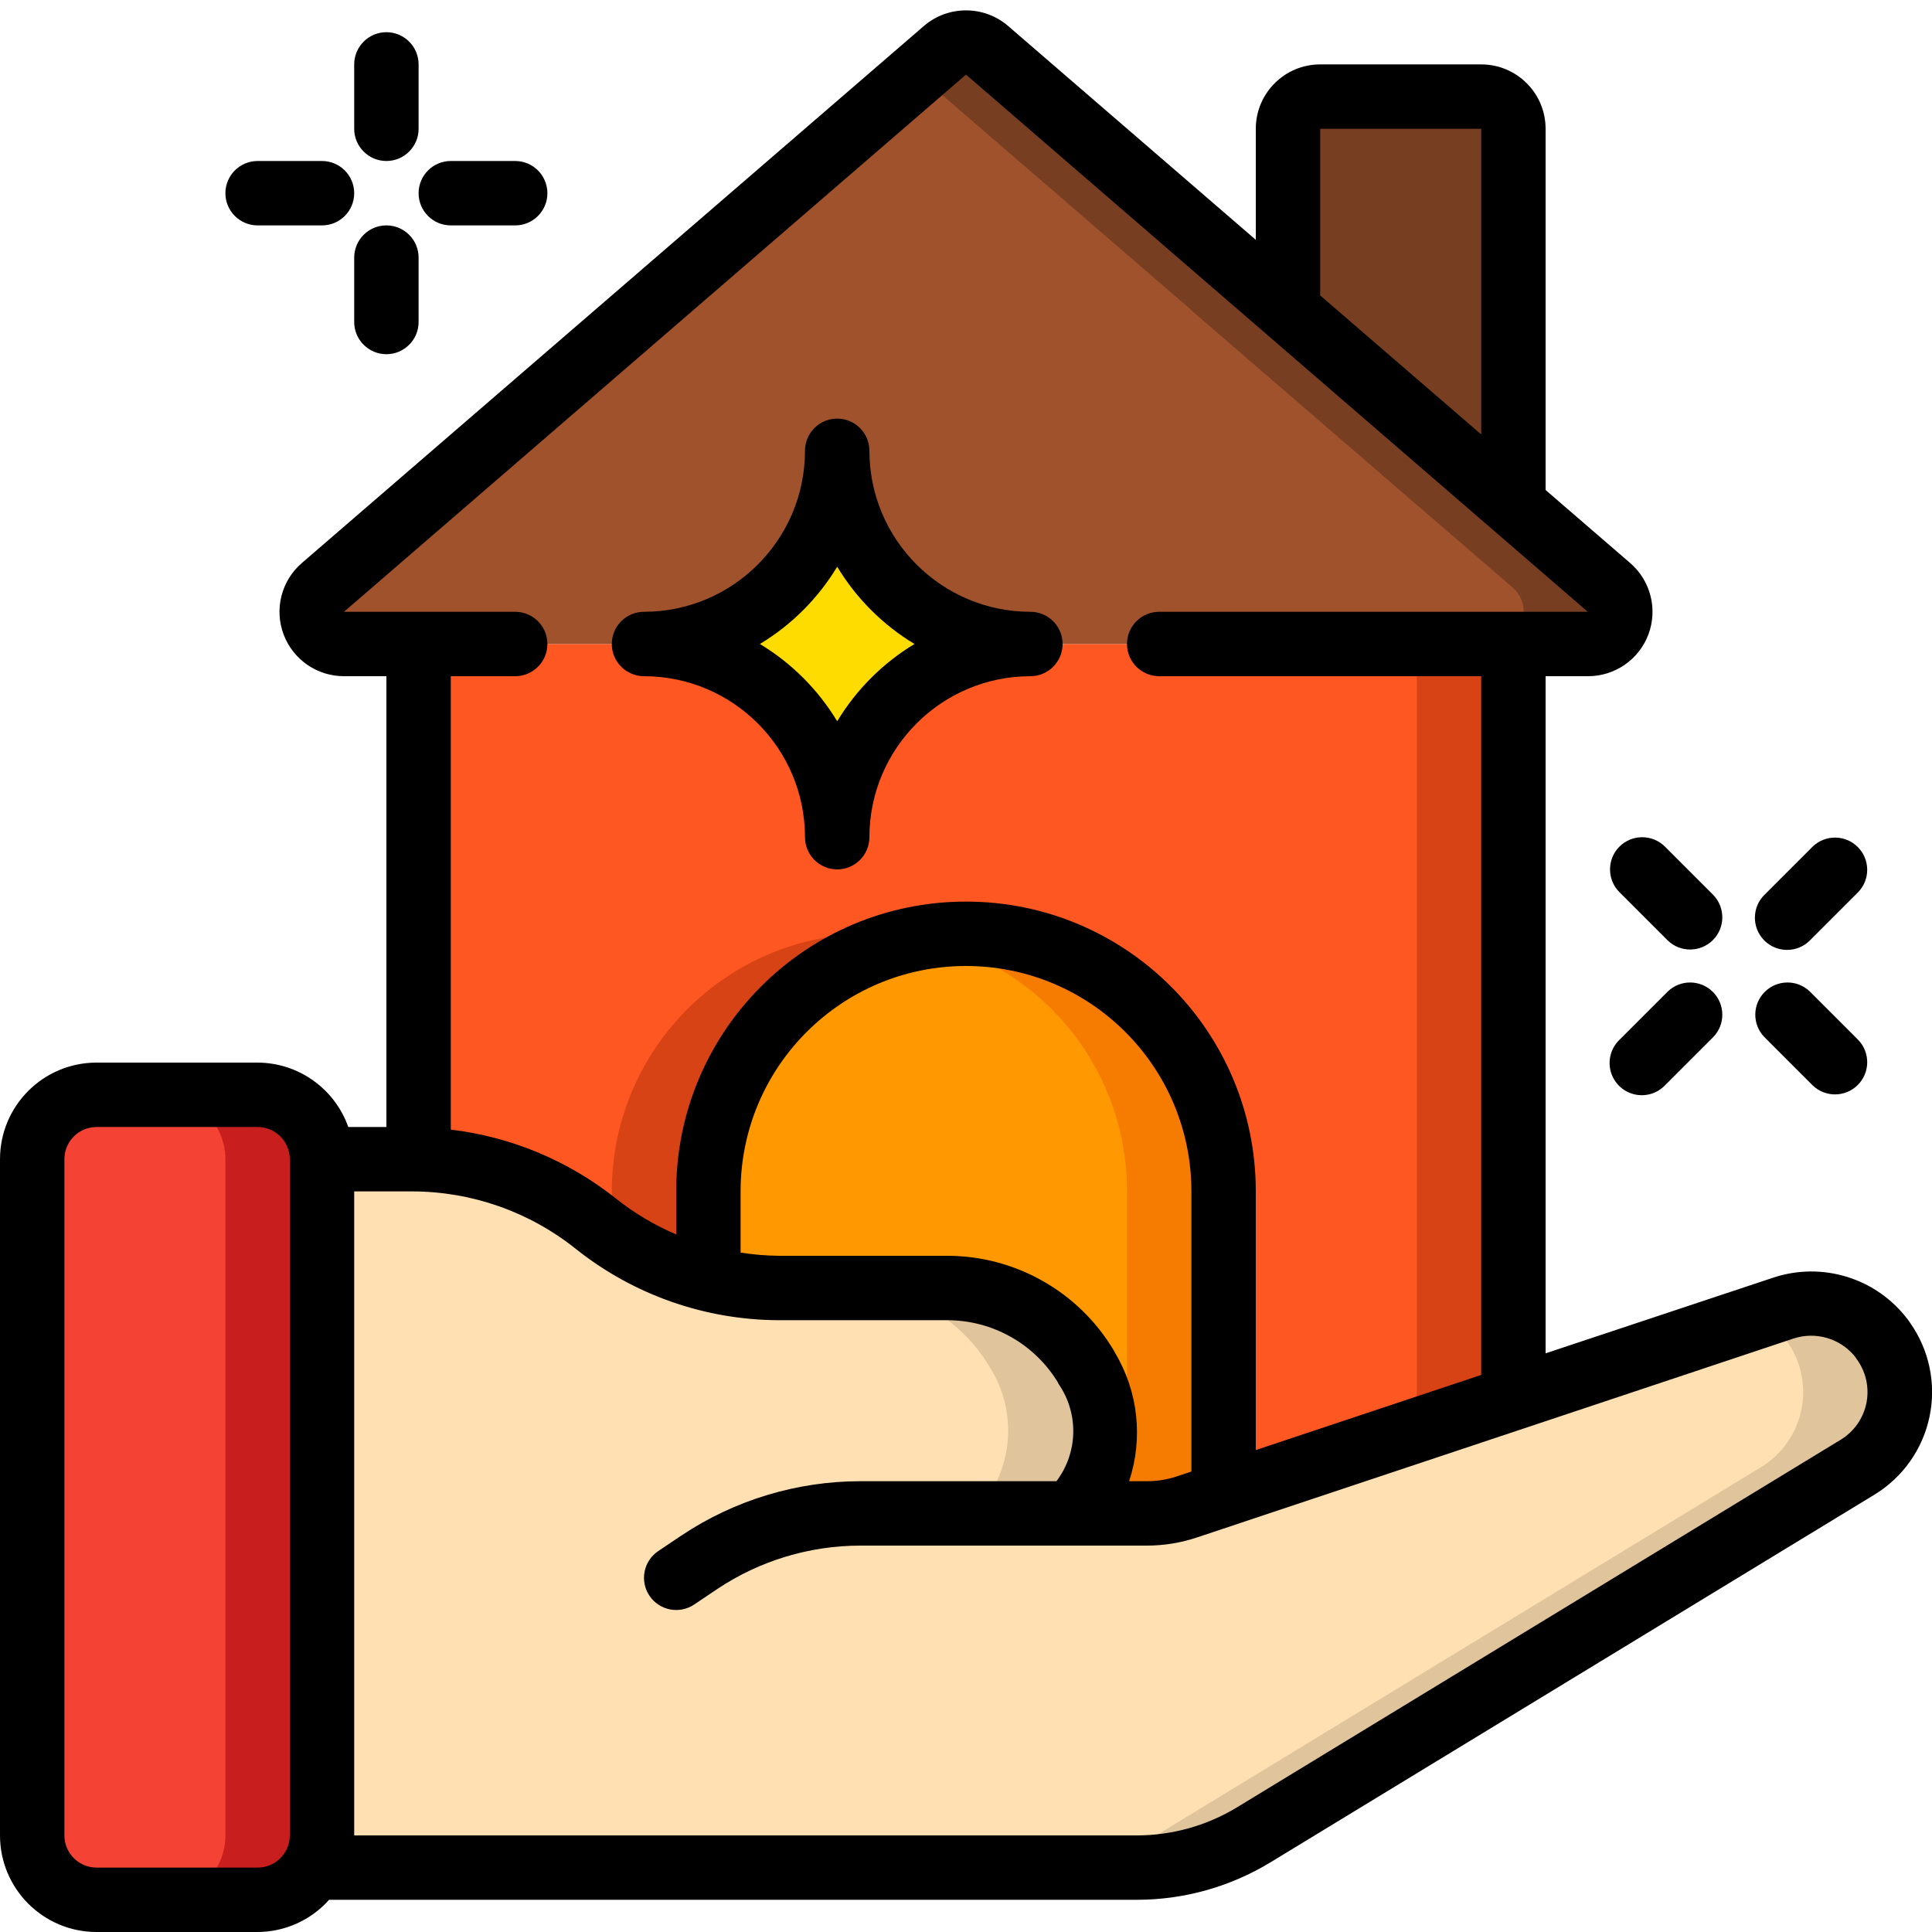
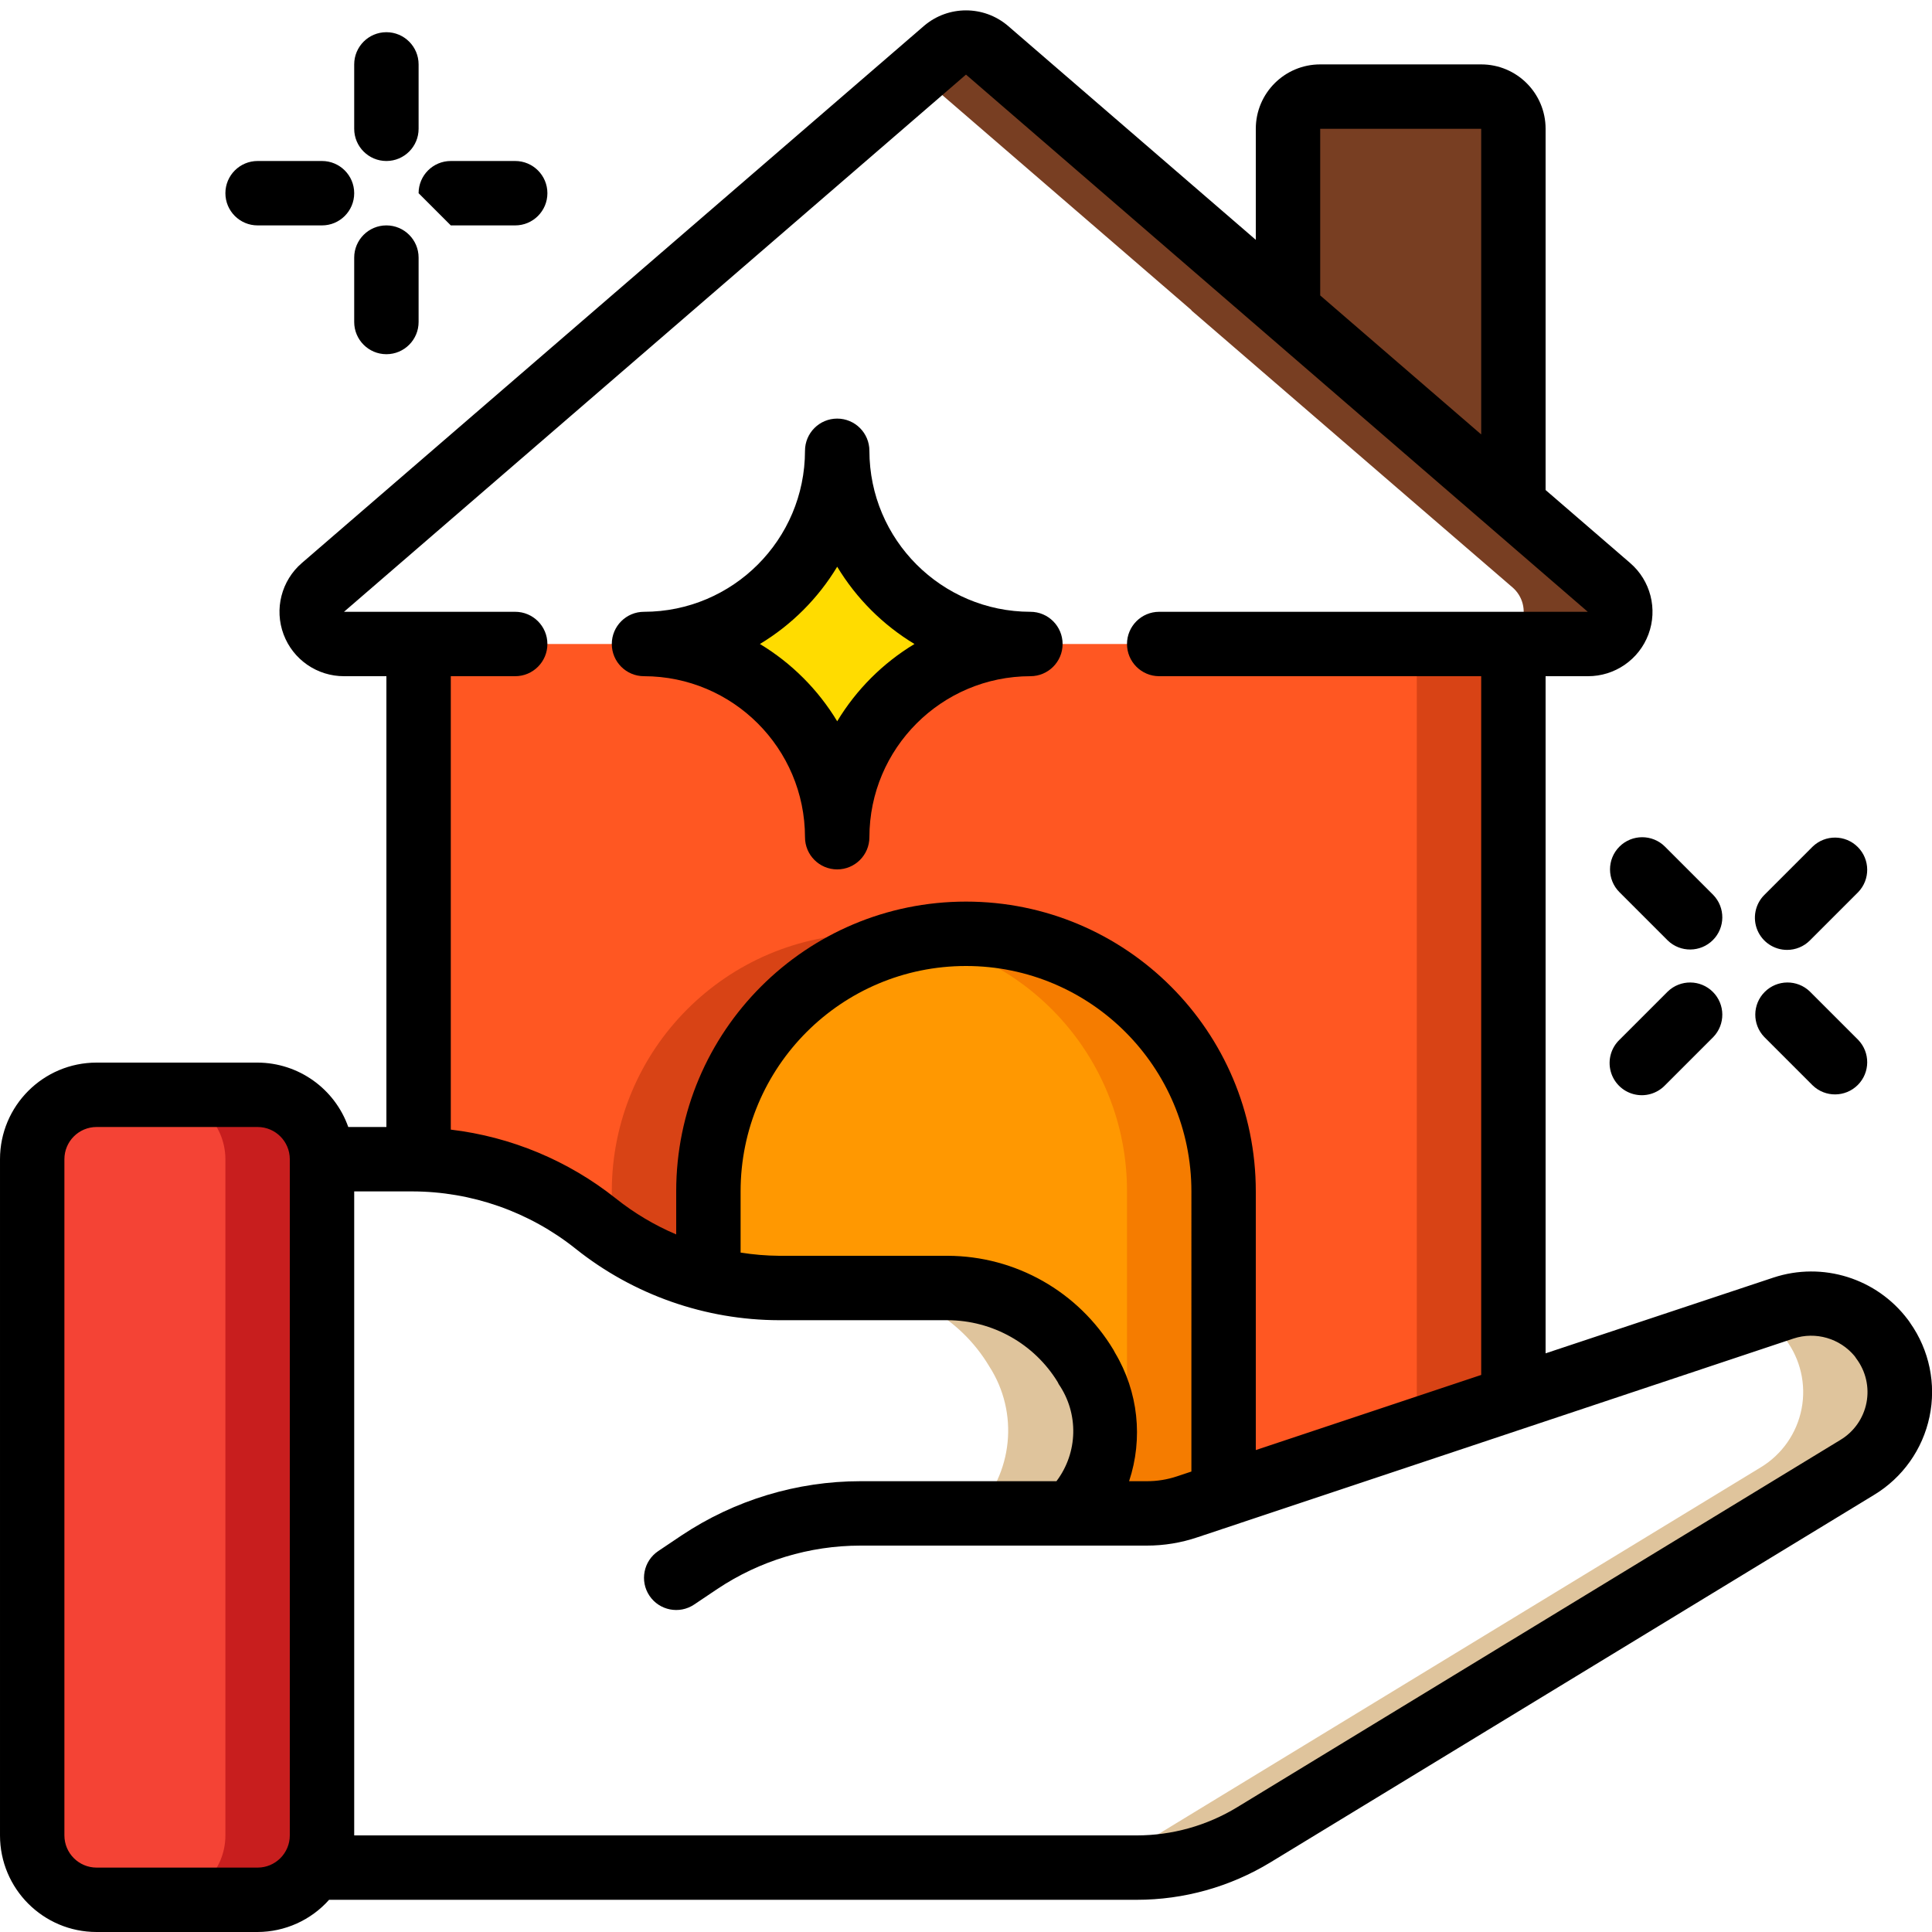
<svg xmlns="http://www.w3.org/2000/svg" width="512" viewBox="0 0 60 60" height="512">
  <g fill-rule="evenodd" fill="none" id="Page-1">
    <g fill-rule="nonzero" id="001---House-Clean">
      <path fill="#f44335" d="m10 36v21c0 1.105-.895 2-2 2h-5c-1.103-.003-1.997-.897-2-2v-21c.003-1.103.897-1.997 2-2h5c1.103.003 1.997.897 2 2z" id="Shape" />
      <path fill="#c81e1e" d="m8 34h-3c1.103.003 1.997.897 2 2v21c0 1.105-.895 2-2 2h3c1.105 0 2-.895 2-2v-21c-.003-1.103-.897-1.997-2-2z" id="Shape" />
-       <path fill="#ffe0b2" d="m57.68 45.57-18.74 11.41c-1.097.667-2.356 1.02-3.64 1.02l-25.57 0c.176-.304.269-.649.27-1v-21h2.8c.067-.002.134.002.2.01 2.002.042 3.935.741 5.5 1.99 1.029.821 2.223 1.411 3.5 1.73.719.18 1.458.271 2.2.27h5.23c1.758-.003 3.388.921 4.29 2.43.934 1.443.743 3.342-.46 4.57h2.35c.432 0.0.861-.071 1.27-.21l1.12-.37 9-3 8.39-2.8c1.12-.368 2.351.018 3.06.96v.01c.465.617.647 1.403.5 2.161s-.608 1.42-1.27 1.819z" id="Shape" />
      <path fill="#dfc49c" d="m30.72 42.43c.934 1.443.743 3.342-.46 4.57h2.35c.239-.002.477-.025.712-.07 1.144-1.233 1.309-3.084.4-4.5-.902-1.51-2.533-2.433-4.292-2.43l-3-0c1.758-.003 3.388.921 4.29 2.43z" id="Shape" />
      <path fill="#dfc49c" d="m58.45 41.59v-.01c-.709-.942-1.94-1.328-3.06-.96l-.749.25c.314.181.589.422.809.71v.01c.465.617.647 1.403.5 2.161s-.608 1.42-1.27 1.819l-18.74 11.41c-1.097.667-2.356 1.02-3.64 1.02l3-0c1.284 0 2.543-.353 3.64-1.02l18.74-11.41c.662-.399 1.123-1.06 1.27-1.819s-.035-1.544-.5-2.161z" id="Shape" />
      <path fill="#ff5722" d="m47 20v23.42l-9 3v-9.42c0-4.418-3.582-8-8-8s-8 3.582-8 8v2.73c-1.277-.319-2.471-.909-3.5-1.73-1.565-1.249-3.498-1.948-5.5-1.99v-16.01z" id="Shape" />
      <path fill="#d84315" d="m27 29c-4.418 0-8 3.582-8 8v1.357c.909.634 1.926 1.099 3 1.373v-2.73c.002-3.838 2.73-7.134 6.5-7.854-.494-.096-.997-.145-1.5-.146z" id="Shape" />
      <path fill="#d84315" d="m44 20v23.42l-6 2v1l9-3v-23.42z" id="Shape" />
-       <path fill="#a0522d" d="m49.31 20h-38.62c-.421.004-.799-.255-.946-.649-.148-.394-.033-.838.286-1.111l19.32-16.68c.374-.32.926-.32 1.3 0l9.35 8.07v.01l7 6.04 2.97 2.56c.32.273.434.717.286 1.111-.148.394-.526.653-.946.649z" id="Shape" />
      <path fill="#783e22" d="m49.97 18.24-2.97-2.56-7-6.04v-.01l-9.35-8.07c-.374-.32-.926-.32-1.3 0l-.85.734 8.5 7.336v.01l7 6.04 2.97 2.56c.32.273.434.717.286 1.111-.148.394-.526.653-.946.649h3c.421.004.799-.255.946-.649.148-.394.033-.838-.286-1.111z" id="Shape" />
      <path fill="#783e22" d="m47 4v11.68l-7-6.04v-5.64c0-.552.448-1 1-1h5c.552 0 1 .448 1 1z" id="Shape" />
      <path fill="#ff9801" d="m38 37v9.42l-1.12.37c-.409.139-.838.21-1.27.21h-2.35c1.203-1.228 1.394-3.127.46-4.57-.902-1.509-2.532-2.433-4.29-2.43h-5.23c-.742.001-1.481-.09-2.2-.27v-2.73c0-4.418 3.582-8 8-8s8 3.582 8 8z" id="Shape" />
      <path fill="#f57c00" d="m35.66 31.34c-1.873-1.876-4.557-2.699-7.16-2.194 3.776.71 6.508 4.012 6.5 7.854v9.42l-1.12.37c-.182.06-.369.107-.558.14-.022.023-.039.047-.062.07h2.35c.432 0.0.861-.071 1.27-.21l1.12-.37v-9.42c0-2.122-.841-4.158-2.34-5.66z" id="Shape" />
      <path fill="#ffdc00" d="m29.678 20.464c-1.442.611-2.589 1.758-3.2 3.2-.073.196-.26.327-.469.327s-.396-.13-.469-.327c-.611-1.442-1.758-2.589-3.2-3.2-.196-.073-.327-.26-.327-.469s.13-.396.327-.469c1.442-.611 2.589-1.758 3.2-3.2.073-.196.26-.327.469-.327s.396.13.469.327c.611 1.442 1.758 2.589 3.2 3.2.196.073.327.26.327.469s-.13.396-.327.469z" id="Shape" />
      <g fill="#000">
        <path d="m3 60h5c.848-.003 1.656-.366 2.22-1h25.08c1.467.001 2.907-.403 4.16-1.166l18.74-11.408c.886-.535 1.51-1.414 1.723-2.428.213-1.013-.005-2.069-.602-2.915-.021-.035-.045-.068-.07-.1-.967-1.285-2.646-1.811-4.174-1.307l-7.077 2.353v-21.029h1.31c.838.004 1.591-.515 1.884-1.3s.066-1.671-.57-2.217l-2.624-2.265v-11.218c0-1.105-.895-2-2-2h-5c-1.105 0-2 .895-2 2v3.448l-7.7-6.648c-.75-.637-1.85-.637-2.6 0l-19.327 16.686c-.634.547-.86 1.432-.566 2.216.294.784 1.045 1.302 1.883 1.298h1.31v14h-1.184c-.422-1.194-1.549-1.995-2.816-2h-5c-1.657 0-3 1.343-3 3v21c0 1.657 1.343 3 3 3zm52.7-18.431c.686-.225 1.44-.007 1.9.55.015.025.031.049.049.072.295.392.41.89.316 1.372-.094.481-.387.9-.807 1.153l-18.738 11.41c-.94.572-2.02.874-3.12.874l-24.3 0v-20h1.8c1.845.002 3.635.63 5.077 1.781 1.796 1.433 4.025 2.215 6.323 2.219h5.23c1.394.004 2.687.73 3.416 1.919.011.025.023.048.033.066.628.915.6 2.13-.07 3.015h-6.089c-1.974.001-3.905.586-5.548 1.68l-.73.49c-.458.308-.58.93-.272 1.388s.93.58 1.388.272l.724-.486c1.314-.876 2.859-1.343 4.438-1.344h8.89c.539.001 1.075-.087 1.586-.261zm-18.7 4.131-.444.148c-.305.102-.624.154-.946.152h-.545c.441-1.328.283-2.782-.434-3.983-.016-.034-.034-.068-.054-.1-1.087-1.805-3.038-2.911-5.145-2.917h-5.232c-.402-.003-.803-.037-1.2-.1v-1.9c0-3.866 3.134-7 7-7s7 3.134 7 7zm4-41.7h5v9.492l-5-4.317zm-25 17c.552 0 1-.448 1-1s-.448-1-1-1h-5.317l19.317-16.683 19.31 16.683h-13.31c-.552 0-1 .448-1 1s.448 1 1 1h10v21.7l-7 2.333v-8.033c0-4.971-4.029-9-9-9s-9 4.029-9 9v1.336c-.673-.286-1.303-.661-1.875-1.117-1.477-1.174-3.251-1.915-5.125-2.138v-14.081zm-14 15c0-.552.448-1 1-1h5c.552 0 1 .448 1 1v21c0 .552-.448 1-1 1h-5c-.552 0-1-.448-1-1z" id="Shape" />
        <path d="m12 5c.552 0 1-.448 1-1v-2c0-.552-.448-1-1-1s-1 .448-1 1v2c0 .552.448 1 1 1z" id="Shape" />
        <path d="m12 7c-.552 0-1 .448-1 1v2c0 .552.448 1 1 1s1-.448 1-1v-2c0-.552-.448-1-1-1z" id="Shape" />
-         <path d="m14 7h2c.552 0 1-.448 1-1s-.448-1-1-1h-2c-.552 0-1 .448-1 1s.448 1 1 1z" id="Shape" />
+         <path d="m14 7h2c.552 0 1-.448 1-1s-.448-1-1-1h-2c-.552 0-1 .448-1 1z" id="Shape" />
        <path d="m8 7h2c.552 0 1-.448 1-1s-.448-1-1-1h-2c-.552 0-1 .448-1 1s.448 1 1 1z" id="Shape" />
        <path d="m55.5 29.5c.265-0.0.52-.105.707-.293l1.5-1.5c.379-.392.374-1.016-.012-1.402s-1.009-.391-1.402-.012l-1.5 1.5c-.286.286-.371.716-.217 1.09.155.374.519.617.924.617z" id="Shape" />
        <path d="m51.793 30.793-1.5 1.5c-.26.251-.364.623-.273.973.092.35.365.623.714.714.35.092.721-.013.973-.273l1.5-1.5c.379-.392.374-1.016-.012-1.402s-1.009-.391-1.402-.012z" id="Shape" />
        <path d="m56.293 33.707c.392.379 1.016.374 1.402-.012s.391-1.009.012-1.402l-1.5-1.5c-.392-.379-1.016-.374-1.402.012s-.391 1.009-.012 1.402z" id="Shape" />
        <path d="m50.293 26.293c-.39.39-.39 1.024 0 1.414l1.5 1.5c.392.379 1.016.374 1.402-.012s.391-1.009.012-1.402l-1.5-1.5c-.39-.39-1.024-.39-1.414 0z" id="Shape" />
        <path d="m20 21c2.76.003 4.997 2.24 5 5 0 .552.448 1 1 1s1-.448 1-1c.003-2.76 2.24-4.997 5-5 .552 0 1-.448 1-1s-.448-1-1-1c-2.76-.003-4.997-2.24-5-5 0-.552-.448-1-1-1s-1 .448-1 1c-.003 2.76-2.24 4.997-5 5-.552 0-1 .448-1 1s.448 1 1 1zm6-3.4c.593.983 1.417 1.807 2.4 2.4-.983.593-1.807 1.417-2.4 2.4-.593-.983-1.417-1.807-2.4-2.4.983-.593 1.807-1.417 2.4-2.4z" id="Shape" />
      </g>
    </g>
  </g>
</svg>